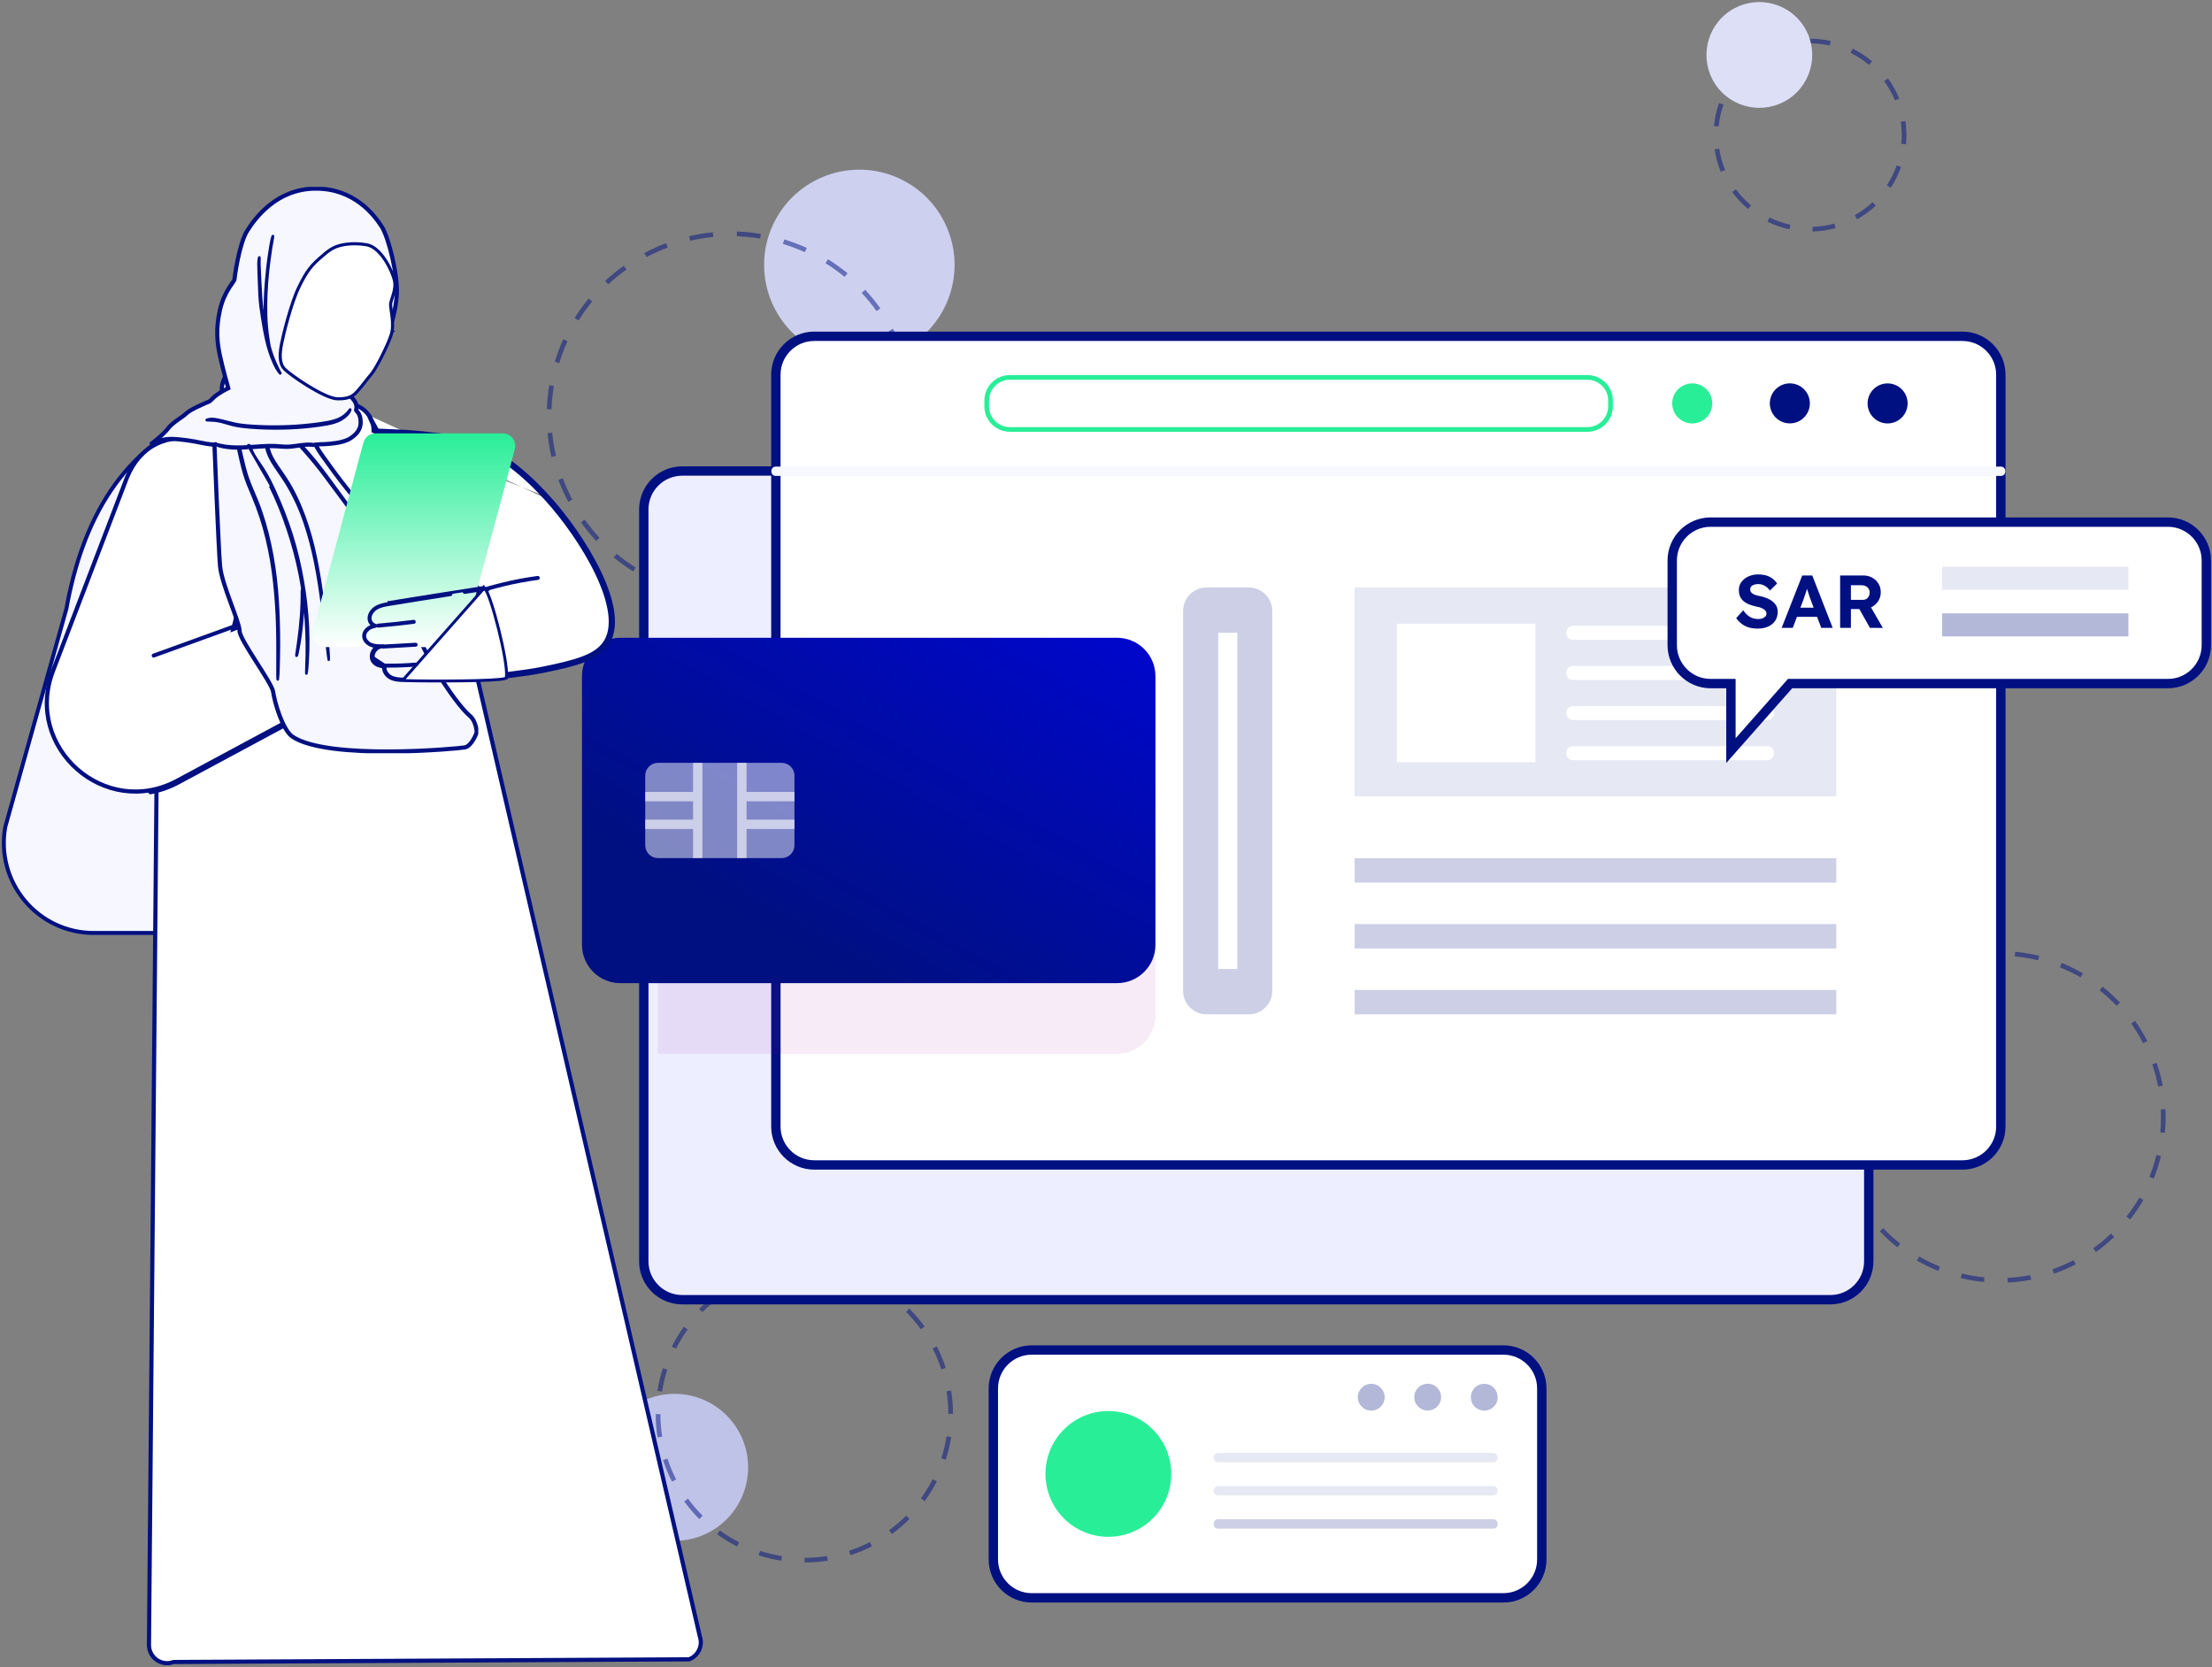
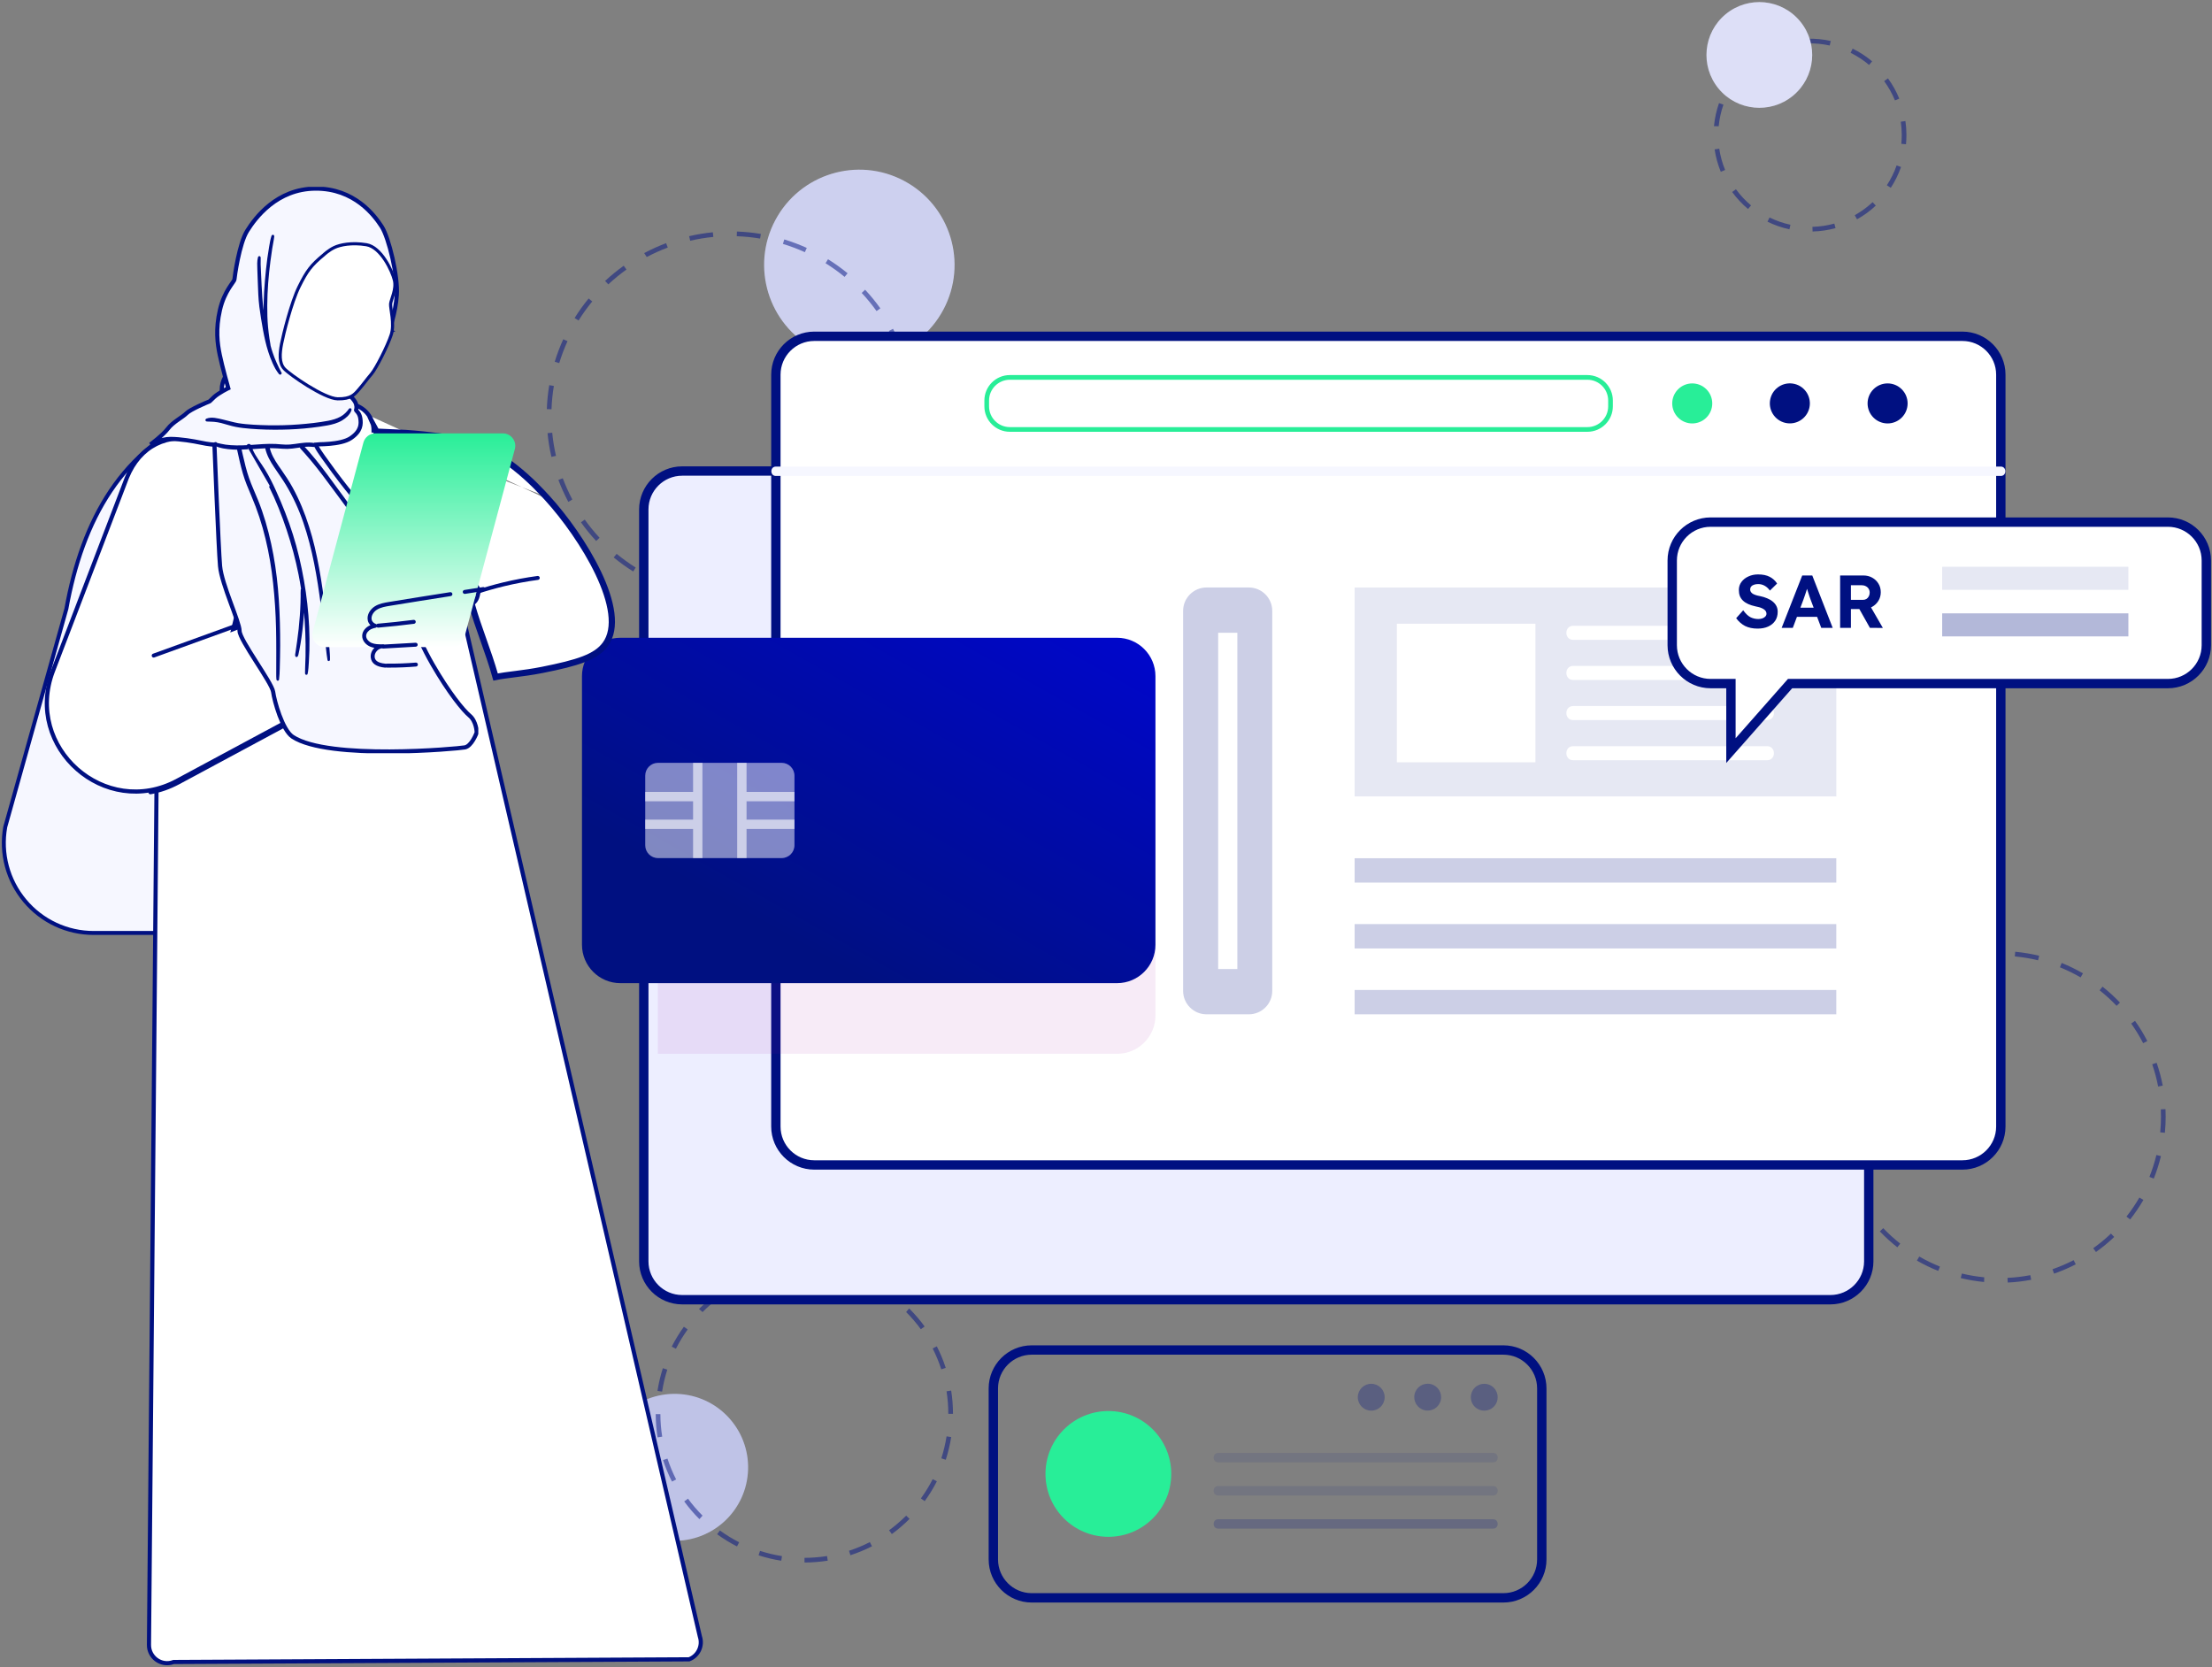
<svg xmlns="http://www.w3.org/2000/svg" width="532" height="401" viewBox="0 0 532 401" fill="none">
  <rect x="0" y="0" width="532" height="401" fill="#808080" stroke="none" />
  <g clip-path="url(#clip0_2817_6304)">
    <g clip-path="url(#clip1_2817_6304)">
      <g opacity="0.5">
        <path d="M482.869 308.454L482.815 307.331C484.652 307.245 486.501 307.025 488.303 306.679L488.515 307.785C486.659 308.143 484.757 308.366 482.866 308.454H482.869ZM477.185 308.317L477.113 308.312C475.246 308.132 473.384 307.818 471.574 307.382L471.837 306.289C473.594 306.711 475.407 307.017 477.217 307.192L477.185 308.32V308.317ZM494.011 306.313L493.643 305.25C495.378 304.648 497.087 303.915 498.72 303.071L499.235 304.07C497.557 304.938 495.797 305.693 494.011 306.311V306.313ZM466.153 305.655C464.399 304.954 462.675 304.119 461.033 303.171L461.595 302.198C463.19 303.12 464.864 303.931 466.569 304.613L466.153 305.658V305.655ZM504.089 301.11L503.437 300.194C504.933 299.128 506.367 297.946 507.702 296.676L508.478 297.492C507.106 298.798 505.631 300.014 504.092 301.11H504.089ZM456.322 299.977C454.836 298.808 453.421 297.519 452.113 296.149L452.929 295.373C454.2 296.705 455.575 297.957 457.018 299.093L456.322 299.977ZM512.312 293.286L511.428 292.59C512.567 291.147 513.612 289.606 514.533 288.015L515.505 288.577C514.557 290.215 513.483 291.8 512.309 293.286H512.312ZM448.489 291.765C447.391 290.226 446.394 288.593 445.524 286.914L446.523 286.396C447.369 288.029 448.339 289.616 449.405 291.113L448.489 291.765ZM517.995 283.46L516.95 283.043C517.633 281.335 518.199 279.562 518.629 277.779L519.723 278.042C519.277 279.879 518.696 281.703 517.993 283.46H517.995ZM443.275 281.69C442.652 279.901 442.155 278.053 441.798 276.197L442.905 275.984C443.251 277.787 443.735 279.584 444.342 281.322L443.278 281.69H443.275ZM520.668 272.433L519.548 272.326C519.669 271.082 519.731 269.814 519.731 268.565C519.731 267.974 519.717 267.386 519.69 266.8L520.813 266.747C520.843 267.351 520.856 267.955 520.856 268.565C520.856 269.852 520.794 271.155 520.668 272.433ZM441.124 270.55C441.094 269.922 441.078 269.293 441.078 268.659C441.078 267.399 441.137 266.124 441.258 264.864L442.378 264.968C442.263 266.193 442.204 267.434 442.204 268.657C442.204 269.272 442.22 269.884 442.247 270.494L441.124 270.548V270.55ZM519.046 261.307C518.702 259.505 518.221 257.708 517.619 255.967L518.683 255.599C519.303 257.391 519.795 259.239 520.152 261.095L519.046 261.307ZM443.283 259.516L442.19 259.252C442.631 257.415 443.211 255.591 443.909 253.832L444.954 254.248C444.275 255.957 443.711 257.729 443.283 259.516ZM515.444 250.888C514.603 249.255 513.636 247.667 512.569 246.168L513.485 245.516C514.581 247.057 515.578 248.693 516.443 250.372L515.444 250.885V250.888ZM447.366 249.271L446.391 248.709C447.337 247.074 448.409 245.486 449.577 243.998L450.463 244.694C449.327 246.141 448.285 247.683 447.366 249.273V249.271ZM509.056 241.903C507.788 240.568 506.415 239.313 504.973 238.174L505.669 237.291C507.154 238.465 508.567 239.754 509.87 241.126L509.053 241.903H509.056ZM454.178 240.595L453.399 239.781C454.769 238.473 456.241 237.253 457.78 236.152L458.436 237.068C456.94 238.137 455.508 239.321 454.178 240.592V240.595ZM500.401 235.064C498.808 234.14 497.135 233.323 495.429 232.638L495.848 231.593C497.602 232.3 499.324 233.138 500.965 234.089L500.401 235.061V235.064ZM463.15 234.183L462.632 233.186C464.31 232.313 466.067 231.556 467.851 230.935L468.219 231.996C466.486 232.601 464.781 233.337 463.147 234.183H463.15ZM490.167 230.951C488.392 230.519 486.557 230.21 484.717 230.033L484.575 230.019L484.677 228.899L484.822 228.913C486.718 229.098 488.604 229.415 490.433 229.861L490.167 230.954V230.951ZM473.559 230.554L473.347 229.447C475.2 229.087 477.102 228.859 478.993 228.768L479.047 229.89C477.207 229.979 475.361 230.202 473.559 230.551V230.554Z" fill="#001081" />
      </g>
      <path d="M226.9 74.453C232.833 63.284 228.589 49.42 217.42 43.487C206.252 37.553 192.388 41.797 186.454 52.966C180.521 64.135 184.765 77.999 195.934 83.932C207.102 89.865 220.966 85.621 226.9 74.453Z" fill="#DCDEF6" />
      <g opacity="0.07">
        <path d="M226.9 74.453C232.833 63.284 228.589 49.42 217.42 43.487C206.252 37.553 192.388 41.797 186.454 52.966C180.521 64.135 184.765 77.999 195.934 83.932C207.102 89.865 220.966 85.621 226.9 74.453Z" fill="#001081" />
      </g>
      <g opacity="0.5">
        <path d="M174.185 144.141C172.264 144.072 170.325 143.873 168.428 143.553L168.616 142.444C170.467 142.755 172.355 142.949 174.228 143.016L174.185 144.141ZM179.973 143.972L179.866 142.852C181.733 142.675 183.605 142.369 185.432 141.947L185.684 143.043C183.809 143.475 181.889 143.787 179.973 143.972ZM162.798 142.226C160.961 141.665 159.142 140.974 157.388 140.177L157.853 139.153C159.561 139.93 161.337 140.604 163.126 141.149L162.796 142.226H162.798ZM191.223 141.372L190.828 140.319C192.569 139.666 194.288 138.893 195.942 138.014L196.506 138.989L196.429 139.03C194.774 139.908 193.009 140.703 191.226 141.372H191.223ZM152.29 137.442C150.657 136.424 149.078 135.285 147.592 134.066L148.309 133.198C149.754 134.388 151.294 135.497 152.886 136.491L152.29 137.445V137.442ZM201.422 135.954L200.769 135.038C202.298 133.95 203.77 132.752 205.142 131.476L205.908 132.301C204.5 133.609 202.991 134.839 201.422 135.954ZM143.378 130.101C142.067 128.693 140.836 127.184 139.722 125.618L140.638 124.965C141.726 126.494 142.924 127.963 144.202 129.335L143.378 130.104V130.101ZM209.875 128.092L209.008 127.375C210.2 125.929 211.31 124.39 212.304 122.8L213.257 123.396C212.236 125.03 211.1 126.609 209.875 128.092ZM136.678 120.697L136.643 120.627C135.754 118.948 134.965 117.194 134.298 115.424L135.351 115.029C136.001 116.756 136.772 118.467 137.645 120.114L137.178 120.434L136.681 120.697H136.678ZM215.994 118.304L214.971 117.836C215.75 116.133 216.421 114.358 216.972 112.563L218.049 112.894C217.485 114.734 216.792 116.555 215.994 118.304ZM132.622 109.885C132.187 108.013 131.873 106.092 131.69 104.175L132.81 104.067C132.99 105.937 133.297 107.806 133.718 109.63L132.622 109.885ZM219.379 107.261L218.269 107.073C218.584 105.225 218.777 103.336 218.844 101.464L219.97 101.507C219.897 103.43 219.698 105.367 219.379 107.264V107.261ZM132.641 98.429L131.516 98.389C131.585 96.46 131.782 94.523 132.099 92.632L133.208 92.82C132.899 94.663 132.706 96.554 132.641 98.432V98.429ZM218.683 95.826C218.506 93.962 218.202 92.087 217.783 90.26L218.879 90.008C219.312 91.883 219.623 93.806 219.803 95.721L218.683 95.826ZM134.497 87.327L133.42 86.999C133.981 85.159 134.669 83.338 135.467 81.587L136.49 82.052C135.714 83.76 135.045 85.535 134.497 87.327ZM216.161 84.861C215.503 83.105 214.724 81.375 213.845 79.717L213.781 79.597L214.78 79.083L214.831 79.18C215.739 80.891 216.537 82.667 217.211 84.466L216.158 84.861H216.161ZM139.152 77.082L138.196 76.486C139.214 74.85 140.35 73.271 141.57 71.785L142.437 72.5C141.25 73.945 140.143 75.487 139.15 77.08L139.152 77.082ZM210.813 74.81C209.728 73.287 208.527 71.817 207.243 70.448L208.065 69.679C209.381 71.087 210.614 72.594 211.729 74.16L210.813 74.812V74.81ZM146.3 68.393L145.532 67.571C146.939 66.257 148.446 65.027 150.012 63.91L150.665 64.826C149.137 65.913 147.67 67.114 146.297 68.393H146.3ZM203.133 66.59C201.688 65.403 200.143 64.296 198.551 63.305L199.144 62.349C200.78 63.367 202.365 64.5 203.848 65.72L203.133 66.59ZM155.546 61.814L154.931 60.869L155.017 60.823C156.695 59.934 158.441 59.147 160.203 58.481L160.601 59.534C158.879 60.181 157.182 60.949 155.546 61.814ZM193.576 60.648C191.87 59.875 190.095 59.206 188.298 58.661L188.625 57.584C190.468 58.145 192.289 58.833 194.038 59.625L193.573 60.648H193.576ZM165.995 57.898L165.74 56.802C167.617 56.367 169.538 56.05 171.45 55.864L171.558 56.985C169.696 57.165 167.824 57.471 165.995 57.898ZM182.807 57.374C180.959 57.065 179.073 56.874 177.196 56.81L177.236 55.685C179.162 55.752 181.096 55.945 182.993 56.265L182.805 57.374H182.807Z" fill="#001081" />
      </g>
      <g opacity="0.5">
        <path d="M435.937 55.68L435.907 54.554C437.688 54.509 439.456 54.245 441.164 53.775L441.462 54.861C439.665 55.355 437.807 55.629 435.934 55.677L435.937 55.68ZM430.371 55.153C428.545 54.758 426.769 54.138 425.09 53.316L425.587 52.306C427.183 53.09 428.873 53.679 430.61 54.055L430.371 55.153ZM446.63 52.741L446.08 51.758C447.627 50.893 449.072 49.837 450.375 48.623L451.143 49.445C449.776 50.721 448.258 51.831 446.63 52.741ZM420.411 50.264C418.98 49.061 417.698 47.688 416.597 46.182L417.505 45.518C418.552 46.953 419.775 48.258 421.136 49.402L420.414 50.264H420.411ZM454.743 45.169L453.8 44.554C454.772 43.066 455.565 41.459 456.15 39.783L457.211 40.154C456.596 41.916 455.766 43.603 454.743 45.169ZM413.862 41.312C413.151 39.582 412.648 37.769 412.377 35.923L413.489 35.76C413.75 37.514 414.225 39.238 414.902 40.882L413.862 41.312ZM458.401 34.696L457.281 34.591C457.348 33.885 457.383 33.17 457.383 32.469C457.383 31.403 457.305 30.328 457.149 29.275L458.264 29.111C458.425 30.218 458.509 31.346 458.509 32.466C458.509 33.202 458.474 33.954 458.404 34.696H458.401ZM413.355 30.36L412.227 30.344L412.235 30.242C412.415 28.386 412.82 26.551 413.435 24.797L414.496 25.168C413.911 26.839 413.527 28.585 413.355 30.36ZM455.747 24.147C455.076 22.506 454.203 20.945 453.155 19.508L454.066 18.845C455.167 20.355 456.083 21.996 456.789 23.723L455.747 24.15V24.147ZM416.855 20.403L415.915 19.785C416.938 18.227 418.149 16.79 419.519 15.517L420.288 16.341C418.982 17.556 417.83 18.92 416.857 20.403H416.855ZM449.529 15.616C448.17 14.469 446.671 13.489 445.081 12.702L445.58 11.692C447.254 12.519 448.825 13.548 450.257 14.754L449.531 15.614L449.529 15.616ZM424.588 13.215L424.04 12.232C425.671 11.321 427.411 10.612 429.211 10.118L429.506 11.203C427.795 11.67 426.138 12.347 424.585 13.212L424.588 13.215ZM440.063 10.945C439.206 10.757 438.328 10.62 437.452 10.534C436.56 10.448 435.655 10.413 434.769 10.437L434.739 9.312C435.679 9.288 436.619 9.325 437.559 9.414C438.478 9.505 439.402 9.65 440.302 9.846L440.063 10.945Z" fill="#001081" />
      </g>
      <path d="M413.311 21.297C408.849 15.874 409.628 7.861 415.051 3.397C420.475 -1.065 428.487 -0.286 432.952 5.137C437.413 10.56 436.634 18.573 431.211 23.038C425.788 27.499 417.775 26.72 413.311 21.297Z" fill="#EDEEFF" />
      <g opacity="0.07">
        <path d="M413.311 21.297C408.849 15.874 409.628 7.861 415.051 3.397C420.475 -1.065 428.487 -0.286 432.952 5.137C437.413 10.56 436.634 18.573 431.211 23.038C425.788 27.499 417.775 26.72 413.311 21.297Z" fill="#001081" />
      </g>
      <path d="M179.916 353.454C180.224 343.699 172.566 335.541 162.811 335.233C153.056 334.924 144.898 342.583 144.589 352.338C144.281 362.093 151.939 370.251 161.694 370.559C171.45 370.867 179.608 363.209 179.916 353.454Z" fill="#CDD0EE" />
      <g opacity="0.07">
        <path d="M179.916 353.453C180.224 343.698 172.566 335.54 162.811 335.232C153.056 334.924 144.898 342.582 144.589 352.337C144.281 362.092 151.939 370.25 161.694 370.558C171.45 370.866 179.608 363.208 179.916 353.453Z" fill="#001081" />
      </g>
      <g opacity="0.5">
        <path d="M193.49 375.784V374.659C195.301 374.659 197.122 374.514 198.903 374.229L199.078 375.341C197.238 375.631 195.357 375.782 193.488 375.784H193.49ZM187.901 375.355C186.053 375.065 184.218 374.629 182.445 374.057L182.789 372.988C184.505 373.542 186.284 373.966 188.072 374.245L187.898 375.357L187.901 375.355ZM204.536 374.03L204.189 372.961C205.908 372.403 207.595 371.702 209.204 370.88L209.717 371.882C208.055 372.73 206.311 373.453 204.536 374.03ZM177.261 371.919C175.601 371.076 173.992 370.09 172.477 368.991L173.138 368.081C174.604 369.144 176.162 370.098 177.768 370.915L177.258 371.919H177.261ZM214.493 368.943L213.83 368.032C215.275 366.979 216.658 365.795 217.934 364.516L218.751 365.292L218.694 365.346C217.413 366.633 215.987 367.852 214.496 368.94L214.493 368.943ZM168.211 365.352L168.171 365.311C166.857 363.998 165.641 362.579 164.558 361.094L165.466 360.431C166.516 361.868 167.696 363.243 168.966 364.513L168.211 365.349V365.352ZM222.393 361.03L221.482 360.369C222.546 358.905 223.502 357.347 224.322 355.741L225.324 356.251C224.478 357.914 223.492 359.52 222.393 361.032V361.03ZM161.617 356.321C160.768 354.663 160.043 352.92 159.463 351.145L160.532 350.795C161.093 352.517 161.794 354.204 162.616 355.81L161.614 356.323L161.617 356.321ZM227.465 351.069L226.395 350.723C226.951 349.001 227.376 347.226 227.655 345.442L228.767 345.617C228.477 347.459 228.039 349.297 227.465 351.072V351.069ZM158.149 345.692C157.856 343.846 157.706 341.966 157.703 340.102H158.829C158.831 341.907 158.979 343.726 159.264 345.515L158.152 345.692H158.149ZM229.2 340.021H228.074C228.074 338.214 227.932 336.39 227.65 334.606L228.762 334.432C229.052 336.274 229.2 338.155 229.2 340.021ZM159.24 334.684L158.128 334.509C158.415 332.664 158.85 330.827 159.42 329.054L160.489 329.398C159.938 331.117 159.516 332.895 159.237 334.684H159.24ZM226.387 329.325C225.829 327.606 225.13 325.917 224.308 324.305L225.31 323.794C226.159 325.457 226.882 327.201 227.456 328.976L226.387 329.323V329.325ZM162.56 324.375L161.555 323.867C162.398 322.204 163.382 320.595 164.478 319.08L165.391 319.738C164.327 321.205 163.376 322.766 162.56 324.372V324.375ZM221.466 319.679C220.405 318.223 219.218 316.835 217.934 315.551L218.654 314.678L218.732 314.756C220.056 316.08 221.284 317.514 222.38 319.016L221.469 319.679H221.466ZM168.969 315.551L168.115 314.815L168.174 314.756C169.479 313.45 170.889 312.241 172.367 311.159L173.03 312.067C171.598 313.114 170.231 314.288 168.969 315.551ZM213.722 311.957C212.253 310.893 210.695 309.942 209.086 309.131L209.594 308.126C211.254 308.967 212.865 309.95 214.38 311.046L213.722 311.959V311.957ZM177.653 309.214L177.14 308.212C178.803 307.361 180.543 306.636 182.319 306.055L182.668 307.124C180.949 307.686 179.262 308.387 177.653 309.214ZM204.063 307.068C202.341 306.517 200.566 306.096 198.777 305.819L198.949 304.707C200.794 304.994 202.631 305.427 204.407 305.996L204.063 307.068ZM187.946 305.848L187.769 304.736C189.612 304.441 191.492 304.291 193.356 304.285V305.411C191.551 305.416 189.73 305.561 187.946 305.848Z" fill="#001081" />
      </g>
      <path d="M449.448 122.523V303.358C449.448 308.456 445.319 312.585 440.221 312.585H164.063C158.967 312.585 154.836 308.456 154.836 303.358V122.523C154.836 117.427 158.965 113.285 164.063 113.285H440.221C440.57 113.285 440.919 113.307 441.255 113.342C445.867 113.86 449.445 117.774 449.445 122.523H449.448Z" fill="#EDEEFF" />
      <path d="M440.221 313.708H164.063C158.355 313.708 153.711 309.064 153.711 303.356V122.523C153.711 116.81 158.355 112.16 164.063 112.16H440.221C440.608 112.16 440.995 112.184 441.368 112.222C446.62 112.81 450.571 117.24 450.571 122.523V303.356C450.571 309.064 445.926 313.708 440.221 313.708ZM164.063 114.408C159.596 114.408 155.962 118.048 155.962 122.521V303.353C155.962 307.82 159.596 311.455 164.063 311.455H440.221C444.688 311.455 448.323 307.82 448.323 303.353V122.523C448.323 118.387 445.231 114.919 441.132 114.459C440.842 114.43 440.533 114.408 440.221 114.408H164.063Z" fill="#001081" />
      <path d="M195.831 80.877H471.981C477.074 80.877 481.21 85.014 481.21 90.106V270.942C481.21 276.035 477.074 280.171 471.981 280.171H195.831C190.738 280.171 186.602 276.035 186.602 270.942V90.106C186.602 85.014 190.738 80.877 195.831 80.877Z" fill="white" />
      <path d="M471.981 281.297H195.832C190.124 281.297 185.477 276.653 185.477 270.942V90.107C185.477 84.399 190.121 79.752 195.832 79.752H471.981C477.689 79.752 482.336 84.396 482.336 90.107V270.942C482.336 276.65 477.689 281.297 471.981 281.297ZM195.832 82.003C191.362 82.003 187.728 85.637 187.728 90.107V270.942C187.728 275.412 191.362 279.046 195.832 279.046H471.981C476.451 279.046 480.085 275.412 480.085 270.942V90.107C480.085 85.637 476.448 82.003 471.981 82.003H195.832Z" fill="#001081" />
      <path d="M186.602 114.465H481.211C482.659 114.465 482.662 112.214 481.211 112.214H186.602C185.155 112.214 185.152 114.465 186.602 114.465Z" fill="#F6F7FF" />
      <path d="M410.399 100.429C412.278 98.549 412.278 95.501 410.399 93.622C408.519 91.742 405.471 91.742 403.591 93.622C401.711 95.501 401.711 98.549 403.591 100.429C405.471 102.309 408.519 102.309 410.399 100.429Z" fill="#28EE98" />
      <path d="M435.155 98.119C435.766 95.532 434.163 92.939 431.576 92.329C428.989 91.718 426.396 93.321 425.785 95.908C425.175 98.495 426.777 101.088 429.365 101.698C431.952 102.309 434.544 100.707 435.155 98.119Z" fill="#001081" />
      <path d="M457.383 100.427C459.263 98.547 459.263 95.5 457.383 93.62C455.503 91.74 452.455 91.74 450.576 93.62C448.696 95.499 448.696 98.547 450.576 100.427C452.455 102.307 455.503 102.307 457.383 100.427Z" fill="#001081" />
      <path d="M381.785 103.844H242.869C239.495 103.844 236.75 101.102 236.75 97.728V96.32C236.75 92.947 239.495 90.204 242.869 90.204H381.785C385.158 90.204 387.901 92.947 387.901 96.32V97.728C387.901 101.102 385.158 103.844 381.785 103.844ZM242.869 91.33C240.116 91.33 237.875 93.57 237.875 96.32V97.728C237.875 100.481 240.116 102.719 242.869 102.719H381.785C384.538 102.719 386.775 100.479 386.775 97.728V96.32C386.775 93.567 384.535 91.33 381.785 91.33H242.869Z" fill="#28EE98" />
      <g opacity="0.1">
        <path d="M441.641 141.291H325.797V191.538H441.641V141.291Z" fill="#001081" />
      </g>
      <path d="M369.28 150.008H335.953V183.335H369.28V150.008Z" fill="white" />
      <path d="M378.35 153.883H425.008C427.181 153.883 427.183 150.507 425.008 150.507H378.35C376.176 150.507 376.174 153.883 378.35 153.883Z" fill="white" />
      <path d="M378.35 163.532H425.008C427.181 163.532 427.183 160.155 425.008 160.155H378.35C376.176 160.155 376.174 163.532 378.35 163.532Z" fill="white" />
      <path d="M378.35 173.183H425.008C427.181 173.183 427.183 169.807 425.008 169.807H378.35C376.176 169.807 376.174 173.183 378.35 173.183Z" fill="white" />
      <path d="M378.35 182.834H425.008C427.181 182.834 427.183 179.458 425.008 179.458H378.35C376.176 179.458 376.174 182.834 378.35 182.834Z" fill="white" />
      <g opacity="0.2">
        <path d="M441.641 206.408H325.797V212.267H441.641V206.408Z" fill="#001081" />
      </g>
      <g opacity="0.2">
        <path d="M441.641 222.245H325.797V228.104H441.641V222.245Z" fill="#001081" />
      </g>
      <g opacity="0.2">
        <path d="M441.641 238.086H325.797V243.944H441.641V238.086Z" fill="#001081" />
      </g>
      <g opacity="0.2">
-         <path d="M290.18 141.291H300.352C303.46 141.291 305.985 143.816 305.985 146.924V238.311C305.985 241.419 303.46 243.944 300.352 243.944H290.18C287.072 243.944 284.547 241.419 284.547 238.311V146.924C284.547 143.816 287.072 141.291 290.18 141.291Z" fill="#001081" />
+         <path d="M290.18 141.291H300.352C303.46 141.291 305.985 143.816 305.985 146.924V238.311C305.985 241.419 303.46 243.944 300.352 243.944H290.18C287.072 243.944 284.547 241.419 284.547 238.311V146.924C284.547 143.816 287.072 141.291 290.18 141.291" fill="#001081" />
      </g>
      <path d="M297.591 152.181H292.977V233.055H297.591V152.181Z" fill="white" />
      <path d="M521.409 125.569H411.409C406.311 125.569 402.18 129.701 402.18 134.799V155.176C402.18 160.274 406.311 164.405 411.409 164.405H416.301V180.525L430.524 164.405H521.409C526.507 164.405 530.638 160.274 530.638 155.176V134.799C530.638 129.701 526.507 125.569 521.409 125.569Z" fill="white" />
      <path d="M415.176 183.501V165.528H411.41C405.702 165.528 401.055 160.884 401.055 155.173V134.796C401.055 129.088 405.699 124.441 411.41 124.441H521.409C527.117 124.441 531.764 129.088 531.764 134.796V155.173C531.764 160.881 527.12 165.528 521.409 165.528H431.032L415.176 183.501ZM411.41 126.695C406.94 126.695 403.306 130.332 403.306 134.799V155.176C403.306 159.646 406.94 163.28 411.41 163.28H417.427V177.551L430.016 163.28H521.409C525.879 163.28 529.513 159.646 529.513 155.176V134.799C529.513 130.329 525.876 126.695 521.409 126.695H411.41Z" fill="#001081" />
      <path d="M422.724 151.18C421.548 151.18 420.54 150.97 419.7 150.55C418.872 150.118 418.158 149.494 417.558 148.678L419.25 146.77C419.838 147.586 420.42 148.144 420.996 148.444C421.584 148.732 422.214 148.876 422.886 148.876C423.258 148.876 423.588 148.822 423.876 148.714C424.176 148.606 424.41 148.456 424.578 148.264C424.758 148.072 424.848 147.85 424.848 147.598C424.848 147.406 424.806 147.232 424.722 147.076C424.638 146.908 424.518 146.764 424.362 146.644C424.206 146.512 424.02 146.398 423.804 146.302C423.588 146.194 423.348 146.104 423.084 146.032C422.82 145.96 422.532 145.894 422.22 145.834C421.548 145.69 420.96 145.504 420.456 145.276C419.952 145.048 419.532 144.772 419.196 144.448C418.86 144.124 418.608 143.752 418.44 143.332C418.284 142.9 418.206 142.42 418.206 141.892C418.206 141.148 418.416 140.5 418.836 139.948C419.256 139.384 419.814 138.946 420.51 138.634C421.206 138.31 421.974 138.148 422.814 138.148C423.954 138.148 424.89 138.34 425.622 138.724C426.366 139.108 426.96 139.648 427.404 140.344L425.676 142.036C425.304 141.52 424.878 141.13 424.398 140.866C423.918 140.602 423.402 140.47 422.85 140.47C422.466 140.47 422.124 140.524 421.824 140.632C421.536 140.728 421.314 140.878 421.158 141.082C421.002 141.274 420.924 141.502 420.924 141.766C420.924 141.982 420.978 142.174 421.086 142.342C421.194 142.51 421.344 142.66 421.536 142.792C421.74 142.912 421.986 143.02 422.274 143.116C422.562 143.212 422.88 143.29 423.228 143.35C423.888 143.482 424.482 143.662 425.01 143.89C425.538 144.106 425.988 144.37 426.36 144.682C426.744 144.994 427.038 145.354 427.242 145.762C427.446 146.17 427.548 146.626 427.548 147.13C427.548 147.982 427.344 148.708 426.936 149.308C426.528 149.908 425.964 150.37 425.244 150.694C424.524 151.018 423.684 151.18 422.724 151.18ZM428.499 151L433.449 138.4H435.861L440.775 151H438.021L435.465 144.214C435.393 144.01 435.303 143.758 435.195 143.458C435.099 143.158 434.997 142.84 434.889 142.504C434.781 142.168 434.679 141.85 434.583 141.55C434.499 141.238 434.427 140.986 434.367 140.794L434.853 140.776C434.781 141.04 434.697 141.322 434.601 141.622C434.517 141.91 434.421 142.21 434.313 142.522C434.217 142.834 434.115 143.134 434.007 143.422C433.911 143.71 433.815 143.986 433.719 144.25L431.181 151H428.499ZM430.803 148.354L431.703 146.158H437.445L438.363 148.354H430.803ZM442.562 151V138.4H448.142C448.934 138.4 449.642 138.574 450.266 138.922C450.902 139.27 451.406 139.75 451.778 140.362C452.15 140.962 452.336 141.652 452.336 142.432C452.336 143.188 452.15 143.872 451.778 144.484C451.406 145.096 450.902 145.582 450.266 145.942C449.642 146.302 448.934 146.482 448.142 146.482H445.154V151H442.562ZM449.726 151L446.522 145.294L449.276 144.844L452.84 151.018L449.726 151ZM445.154 144.268H448.034C448.358 144.268 448.64 144.196 448.88 144.052C449.132 143.896 449.324 143.686 449.456 143.422C449.6 143.158 449.672 142.858 449.672 142.522C449.672 142.174 449.588 141.868 449.42 141.604C449.252 141.328 449.018 141.118 448.718 140.974C448.418 140.818 448.07 140.74 447.674 140.74H445.154V144.268Z" fill="#001081" />
      <g opacity="0.1">
        <path d="M511.887 136.306H467.109V141.85H511.887V136.306Z" fill="#001081" />
      </g>
      <g opacity="0.3">
        <path d="M511.887 147.51H467.109V153.054H511.887V147.51Z" fill="#001081" />
      </g>
-       <path d="M361.582 324.677H248.136C243.038 324.677 238.906 328.809 238.906 333.906V375.052C238.906 380.15 243.038 384.282 248.136 384.282H361.582C366.679 384.282 370.811 380.15 370.811 375.052V333.906C370.811 328.809 366.679 324.677 361.582 324.677Z" fill="white" />
      <path d="M361.582 385.41H248.136C242.428 385.41 237.781 380.766 237.781 375.055V333.909C237.781 328.201 242.426 323.554 248.136 323.554H361.582C367.29 323.554 371.937 328.201 371.937 333.909V375.055C371.937 380.763 367.293 385.41 361.582 385.41ZM248.136 325.802C243.667 325.802 240.032 329.439 240.032 333.906V375.052C240.032 379.522 243.667 383.156 248.136 383.156H361.582C366.052 383.156 369.686 379.519 369.686 375.052V333.906C369.686 329.436 366.052 325.802 361.582 325.802H248.136Z" fill="#001081" />
      <path d="M266.571 369.605C274.925 369.605 281.696 362.833 281.696 354.479C281.696 346.125 274.925 339.354 266.571 339.354C258.217 339.354 251.445 346.125 251.445 354.479C251.445 362.833 258.217 369.605 266.571 369.605Z" fill="#28EE98" />
      <g opacity="0.3">
        <path d="M359.255 338.316C360.516 337.055 360.516 335.011 359.255 333.75C357.995 332.489 355.95 332.489 354.689 333.75C353.428 335.011 353.428 337.055 354.689 338.316C355.95 339.577 357.995 339.577 359.255 338.316Z" fill="#001081" />
      </g>
      <g opacity="0.3">
        <path d="M346.511 336.758C346.92 335.022 345.846 333.284 344.11 332.874C342.375 332.464 340.636 333.539 340.226 335.275C339.816 337.01 340.891 338.749 342.627 339.159C344.362 339.568 346.101 338.493 346.511 336.758Z" fill="#001081" />
      </g>
      <g opacity="0.3">
        <path d="M333.02 336.033C333.02 337.817 331.575 339.262 329.791 339.262C328.008 339.262 326.562 337.817 326.562 336.033C326.562 334.25 328.008 332.805 329.791 332.805C331.575 332.805 333.02 334.25 333.02 336.033Z" fill="#001081" />
      </g>
      <g opacity="0.1">
        <path d="M292.977 351.686H359.118C360.566 351.686 360.568 349.435 359.118 349.435H292.977C291.53 349.435 291.527 351.686 292.977 351.686Z" fill="#001081" />
      </g>
      <g opacity="0.1">
        <path d="M292.977 359.658H359.118C360.566 359.658 360.568 357.407 359.118 357.407H292.977C291.53 357.407 291.527 359.658 292.977 359.658Z" fill="#001081" />
      </g>
      <g opacity="0.2">
        <path d="M292.977 367.633H359.118C360.566 367.633 360.568 365.382 359.118 365.382H292.977C291.53 365.382 291.527 367.633 292.977 367.633Z" fill="#001081" />
      </g>
      <g opacity="0.2">
        <path d="M277.894 179.601V244.208C277.894 249.303 273.765 253.435 268.667 253.435H158.211V170.377H268.667C273.763 170.377 277.894 174.506 277.894 179.604V179.601Z" fill="#92039C" fill-opacity="0.4" />
      </g>
      <path d="M149.198 153.385H268.664C273.757 153.385 277.893 157.521 277.893 162.614V227.218C277.893 232.311 273.757 236.448 268.664 236.448H149.198C144.105 236.448 139.969 232.311 139.969 227.218V162.614C139.969 157.521 144.105 153.385 149.198 153.385Z" fill="url(#paint0_linear_2817_6304)" />
      <g opacity="0.5">
        <path d="M191.074 186.545V203.287C191.074 204.985 189.691 206.371 187.991 206.371H158.253C156.555 206.371 155.18 204.988 155.18 203.287V186.545C155.18 184.844 156.552 183.461 158.253 183.461H187.991C189.688 183.461 191.074 184.844 191.074 186.545Z" fill="white" />
      </g>
      <g opacity="0.6">
        <path d="M168.941 183.461V206.368H166.69V199.371H155.18V197.12H166.69V192.709H155.18V190.458H166.69V183.461H168.941Z" fill="white" />
        <path d="M179.548 192.709V197.12H191.069V199.371H179.548V206.368H177.297V183.461H179.548V190.458H191.069V192.709H179.548Z" fill="white" />
      </g>
      <path d="M73.75 224.376H22.517C9.057 224.376 -1.124 212.17 1.262 198.893L15.967 146.4C19.789 125.132 29.267 107.473 49.487 99.965L73.752 90.956V224.376H73.75Z" fill="#F6F7FF" />
      <path d="M73.754 224.851H22.521C15.976 224.851 9.811 221.967 5.604 216.94C1.385 211.895 -0.366 205.287 0.797 198.809L15.502 146.317C19.335 124.983 29.042 107.053 49.324 99.522L73.59 90.512C73.734 90.458 73.899 90.478 74.026 90.569C74.154 90.659 74.23 90.804 74.23 90.96V224.375C74.23 224.639 74.018 224.851 73.754 224.851ZM73.278 91.641L49.655 100.412C29.686 107.826 20.212 125.48 16.438 146.486L1.733 198.977C0.62 205.176 2.295 211.501 6.333 216.33C10.355 221.142 16.256 223.9 22.518 223.9H73.278V91.641Z" fill="#001081" />
      <path d="M131.789 119.594L131.785 119.589C129.2 116.759 120.638 107.386 110.355 105.392C108.488 105.029 103.395 104.296 97.572 103.879L90.35 103.551H90.345M131.789 119.594L131.42 119.931M131.789 119.594L131.42 119.931L131.42 119.931M131.789 119.594C140.131 128.728 151.721 147.058 145.77 155.141C143.477 158.257 139.022 159.656 130.449 161.361C127.934 161.862 125.714 162.144 123.715 162.398C121.999 162.616 120.447 162.814 119.012 163.11C118.076 159.748 117.056 156.874 116.036 153.999C115.016 151.125 113.995 148.251 113.059 144.888L88.743 99.93M131.42 119.931L131.418 119.928C130.13 118.518 127.368 115.495 123.655 112.576C119.934 109.651 115.294 106.859 110.26 105.883L110.26 105.883C108.416 105.525 103.344 104.794 97.536 104.378L97.536 104.378C94.564 104.165 92.083 104.085 90.34 104.051L90.345 103.551M131.42 119.931C135.564 124.469 140.516 131.295 143.688 137.976C145.274 141.318 146.402 144.599 146.773 147.524C147.144 150.452 146.751 152.965 145.368 154.844L145.368 154.844C144.297 156.299 142.706 157.381 140.285 158.314C137.857 159.249 134.637 160.019 130.352 160.871C128.033 161.332 125.965 161.607 124.08 161.848C123.935 161.866 123.791 161.884 123.648 161.903C122.115 162.097 120.694 162.278 119.369 162.53C118.463 159.341 117.483 156.582 116.509 153.838L116.507 153.832C115.527 151.07 114.552 148.322 113.651 145.146C114.254 144.77 114.573 144.217 114.75 143.726C114.856 143.434 114.915 143.156 114.955 142.945C114.964 142.899 114.972 142.859 114.978 142.823C114.988 142.771 114.996 142.726 115.005 142.683C115.017 142.625 115.024 142.604 115.024 142.604C115.024 142.604 115.023 142.604 115.023 142.604C115.22 142.15 115.047 141.67 114.804 141.275C114.548 140.858 114.13 140.392 113.579 139.881C112.472 138.854 110.733 137.559 108.379 135.998L107.088 135.142L107.635 136.592C108.083 137.779 108.531 138.966 108.979 140.154L108.993 140.19L109.001 140.214C109.447 141.395 109.892 142.577 110.338 143.758L168.317 393.563L168.322 393.585L168.329 393.606C169.061 395.837 167.908 398.24 165.728 399.068L41.827 399.711L41.742 399.712L41.661 399.741C38.775 400.774 35.75 398.58 35.83 395.504H35.83L35.83 395.495L38.271 118.173L53.207 101.633L53.336 101.491V101.298V93.718C53.336 89.417 57.656 86.471 61.645 88.044L85.792 97.568C86.314 97.774 87.705 98.404 88.743 99.93M90.345 103.551H89.857C89.857 102.987 89.784 101.46 88.743 99.93M90.345 103.551L88.743 99.93" fill="white" stroke="#001081" />
      <path d="M108.097 136.89C107.907 136.89 107.725 136.774 107.654 136.584L100.445 117.715C100.352 117.471 100.473 117.194 100.72 117.101C100.964 117.011 101.241 117.132 101.334 117.376L108.543 136.244C108.635 136.488 108.514 136.765 108.268 136.858C108.212 136.88 108.156 136.888 108.097 136.888V136.89Z" fill="#001081" />
      <path d="M114.562 142.883C114.363 142.883 114.177 142.757 114.11 142.556C114.028 142.308 114.162 142.038 114.411 141.956C116.561 141.24 118.773 140.609 120.98 140.075C123.701 139.418 126.494 138.895 129.278 138.521C129.537 138.486 129.777 138.668 129.812 138.929C129.846 139.189 129.665 139.429 129.403 139.463C126.651 139.833 123.891 140.35 121.202 141C119.021 141.528 116.836 142.152 114.711 142.859C114.661 142.876 114.612 142.883 114.562 142.883Z" fill="#001081" />
      <path d="M43.047 104.351C43.047 104.351 67.133 95.627 91.654 139.623L83.844 144.288C83.844 144.288 69.66 106.463 43.049 104.351H43.047Z" fill="#001081" />
      <path d="M103.773 139.382C103.481 136.563 98.918 136.116 98.918 136.116C95.827 130.182 87.632 136.567 87.632 136.567C81.156 135.495 74.239 145.875 73.805 146.541L84.935 165.584C95.124 160.74 99.413 157.364 102.467 154.826C110.471 148.175 107.46 143.27 107.46 143.27C107.25 138.969 103.775 139.384 103.775 139.384L103.773 139.382Z" fill="#001081" />
      <path d="M94.233 143.573C94.073 143.573 93.918 143.493 93.829 143.348C93.691 143.125 93.76 142.831 93.983 142.693C96.248 141.29 97.852 138.88 98.273 136.247C98.314 135.988 98.561 135.808 98.818 135.854C99.077 135.895 99.255 136.139 99.211 136.398C98.747 139.301 96.978 141.956 94.482 143.503C94.404 143.551 94.318 143.575 94.231 143.575L94.233 143.573Z" fill="#001081" />
      <path d="M98.094 147.814C97.916 147.814 97.746 147.714 97.663 147.544C97.551 147.306 97.65 147.023 97.888 146.91C100.811 145.518 102.912 142.535 103.24 139.312C103.266 139.051 103.497 138.865 103.761 138.886C104.023 138.912 104.213 139.146 104.185 139.407C103.824 142.952 101.511 146.234 98.297 147.766C98.23 147.799 98.161 147.812 98.091 147.812L98.094 147.814Z" fill="#001081" />
      <path d="M101.523 151.368C101.367 151.368 101.216 151.293 101.125 151.154C100.98 150.934 101.043 150.64 101.261 150.495C103.63 148.945 105.669 146.373 106.857 143.438C106.957 143.193 107.234 143.077 107.476 143.176C107.72 143.276 107.837 143.552 107.737 143.794C106.479 146.905 104.307 149.635 101.78 151.291C101.7 151.342 101.609 151.368 101.521 151.368H101.523Z" fill="#001081" />
      <path d="M82.775 141.717C82.729 141.717 82.684 141.71 82.641 141.697C82.507 141.658 82.399 141.563 82.34 141.436L81.05 138.572C80.942 138.332 81.05 138.051 81.288 137.943C81.528 137.837 81.808 137.943 81.917 138.18L82.98 140.541C85.213 139.112 87.534 137.785 89.895 136.585L89.251 135.485C89.119 135.258 89.195 134.966 89.421 134.834C89.646 134.702 89.94 134.778 90.072 135.005L90.974 136.542C91.04 136.656 91.056 136.793 91.019 136.918C90.982 137.043 90.894 137.149 90.775 137.208C88.125 138.533 85.52 140.022 83.034 141.639C82.956 141.689 82.865 141.715 82.775 141.715V141.717Z" fill="#001081" />
      <path d="M84.24 165.392L42.639 187.761L42.876 188.202L42.639 187.761C25.287 197.092 5.691 179.797 12.742 161.361L30.514 114.89C32.083 111.027 34.528 108.317 37.561 106.799C40.591 105.283 44.255 104.932 48.308 105.871L50.564 106.646L50.591 106.655L50.619 106.661C55.826 107.804 59.334 110.199 61.272 113.398C63.213 116.599 63.63 120.685 62.495 125.302L62.98 125.421L62.495 125.302L56.337 150.357L56.106 151.294L57.005 150.941L72.291 144.948L84.24 165.392Z" fill="white" stroke="#001081" />
      <path d="M56.827 150.949C56.715 150.949 56.602 150.908 56.514 150.83C56.38 150.713 56.324 150.532 56.365 150.359L62.523 125.304C62.99 123.402 63.154 121.534 63.009 119.76C62.988 119.498 63.182 119.269 63.444 119.247C63.71 119.228 63.934 119.42 63.956 119.682C64.11 121.56 63.939 123.527 63.446 125.531L57.508 149.695L72.339 143.881C72.557 143.794 72.806 143.881 72.922 144.084L74.217 146.299C74.349 146.526 74.273 146.818 74.046 146.95C73.819 147.084 73.53 147.006 73.396 146.779L72.306 144.914L57 150.914C56.944 150.936 56.886 150.947 56.827 150.947V150.949Z" fill="#001081" />
      <path d="M36.162 191.028C35.935 191.028 35.734 190.866 35.695 190.635C35.649 190.375 35.822 190.129 36.082 190.084C38.332 189.688 40.541 188.912 42.651 187.777L84.708 165.163C84.939 165.038 85.227 165.124 85.352 165.357C85.475 165.589 85.389 165.876 85.158 166.002L43.1 188.616C40.902 189.798 38.596 190.607 36.246 191.019C36.218 191.024 36.19 191.026 36.164 191.026L36.162 191.028Z" fill="#001081" />
      <path d="M36.96 158.143C36.765 158.143 36.584 158.022 36.513 157.829C36.424 157.583 36.551 157.311 36.798 157.22L56.66 150.026C56.907 149.938 57.179 150.065 57.27 150.312C57.359 150.558 57.231 150.83 56.985 150.921L37.122 158.115C37.068 158.134 37.014 158.143 36.96 158.143Z" fill="#001081" />
      <g clip-path="url(#clip2_2817_6304)">
        <path d="M93.592 79.665C93.592 79.426 95.139 75.362 95.433 70.906C95.727 66.451 93.548 57.212 91.805 54.5C90.062 51.787 85.225 45.305 75.889 45.36C66.552 45.403 61.378 52.419 59.439 55.524C57.499 58.629 56.443 66.56 56.388 67.181C56.345 67.812 53.97 69.893 52.902 74.534C51.834 79.175 52.27 82.563 52.859 85.374C53.436 88.184 54.896 93.359 54.896 93.359C54.896 93.359 52.619 94.47 51.508 95.484C50.397 96.497 50.538 96.497 50.255 96.595C49.961 96.693 45.799 98.436 44.84 99.405C43.882 100.375 41.594 101.486 40.385 103.088C39.176 104.689 36.18 106.911 36.18 106.911C36.18 106.911 38.653 105.561 41.017 105.561C43.381 105.561 46.529 106.094 48.327 106.476C50.113 106.868 51.573 106.955 51.573 106.955C51.573 106.955 52.543 131.685 52.924 136.129C53.316 140.585 57.619 149.562 57.619 151.741C57.619 153.919 65.398 164.171 65.692 166.393C65.986 168.616 67.914 175.566 70.365 177.189C79.026 182.92 110.194 180.065 111.807 179.749C113.419 179.433 114.563 176.416 114.628 176.22C114.694 176.024 114.519 173.431 112.972 172.134C111.425 170.849 107.939 166.589 104.006 159.748C100.074 152.906 95.171 141.108 94.202 136.391C93.232 131.685 89.561 124.331 86.271 120.845C82.981 117.359 76.913 108.84 76.466 107.979C76.019 107.108 75.791 106.944 75.889 106.879C75.987 106.813 81.859 107.075 84.375 105.364C86.892 103.654 86.859 101.976 86.663 100.626C86.467 99.275 85.628 98.784 85.628 98.621C85.628 98.458 85.889 98.142 85.628 97.172C85.367 96.203 83.918 94.95 84.016 94.95C84.114 94.95 87.338 82.051 87.338 82.051L93.624 79.676L93.592 79.665Z" fill="#F6F7FF" stroke="#001081" stroke-miterlimit="10" />
        <path d="M77.873 61.275C74.822 63.792 73.809 65.143 71.924 68.967C70.04 72.79 68.155 80.438 67.719 82.704C67.284 84.981 67.088 87.301 68.395 88.707C69.702 90.112 77.971 95.864 81.217 95.919C84.464 95.962 85.237 94.906 86.294 93.696C87.361 92.487 88.233 91.223 89.344 89.927C90.455 88.63 93.212 83.205 94.083 80.536C94.955 77.867 93.843 74.152 93.942 73.085C94.04 72.017 95.39 69.599 94.857 67.376C94.323 65.154 91.665 59.445 88.135 58.857C84.605 58.279 81.794 58.857 80.389 59.532C78.984 60.208 77.873 61.275 77.873 61.275Z" fill="white" stroke="#001081" stroke-width="0.75" stroke-miterlimit="10" />
        <path d="M67.469 89.731C66.652 88.184 65.911 86.593 65.356 84.927C65.16 84.349 64.985 83.772 64.833 83.183C64.811 83.02 64.8 82.868 64.767 82.704C64.691 82.268 64.615 81.844 64.55 81.408C64.419 80.514 64.31 79.621 64.223 78.717C64.059 76.963 64.016 75.209 64.027 73.455C64.049 69.904 64.332 66.352 64.789 62.822C64.92 61.798 65.073 60.774 65.225 59.75C65.378 58.77 65.606 57.789 65.715 56.798C65.726 56.689 65.574 56.678 65.541 56.776C65.258 57.637 65.116 58.552 64.964 59.445C64.811 60.328 64.669 61.221 64.55 62.114C64.31 63.89 64.125 65.688 63.972 67.474C63.667 71.015 63.515 74.566 63.776 78.118C63.787 78.281 63.798 78.445 63.82 78.619C63.558 77.213 63.319 75.808 63.123 74.403C62.861 72.453 62.774 70.492 62.665 68.531C62.6 67.42 62.567 66.319 62.512 65.208C62.447 64.108 62.404 63.019 62.447 61.918C62.447 61.831 62.316 61.809 62.295 61.896C62.044 62.844 62.109 63.836 62.142 64.805C62.175 65.807 62.218 66.81 62.251 67.812C62.327 69.795 62.371 71.766 62.621 73.738C62.861 75.612 63.166 77.475 63.504 79.338C63.831 81.092 64.212 82.835 64.757 84.534C65.051 85.46 65.388 86.365 65.792 87.247C65.999 87.705 66.216 88.151 66.456 88.587C66.707 89.034 67.001 89.426 67.306 89.829C67.371 89.916 67.513 89.84 67.458 89.742L67.469 89.731Z" fill="#001081" stroke="#001081" stroke-width="0.5" />
        <path d="M84.137 98.425C83.887 98.839 83.549 99.209 83.2 99.547C82.852 99.885 82.449 100.179 82.024 100.418C81.087 100.941 80.03 101.235 78.973 101.442C76.62 101.889 74.213 102.14 71.827 102.325C69.408 102.51 66.979 102.575 64.55 102.532C63.34 102.51 62.12 102.466 60.911 102.39C59.702 102.314 58.492 102.216 57.294 102.02C56.009 101.802 54.767 101.41 53.492 101.126C52.294 100.854 50.921 100.451 49.723 100.919C49.614 100.963 49.625 101.115 49.755 101.126C50.344 101.159 50.932 101.148 51.52 101.203C52.108 101.257 52.686 101.355 53.263 101.497C54.407 101.791 55.529 102.183 56.684 102.412C57.882 102.652 59.102 102.771 60.323 102.869C61.543 102.967 62.774 103.033 64.005 103.066C68.875 103.207 73.81 102.924 78.614 102.085C79.834 101.867 81.087 101.54 82.154 100.898C82.612 100.625 83.048 100.298 83.429 99.917C83.614 99.732 83.778 99.525 83.93 99.318C84.094 99.089 84.203 98.817 84.301 98.566C84.355 98.446 84.192 98.348 84.126 98.457L84.137 98.425Z" fill="#001081" stroke="#001081" stroke-width="0.5" />
        <path d="M64.909 116.89C66.587 120.256 67.982 123.775 69.169 127.348C70.346 130.889 71.337 134.505 72.056 138.166C72.285 139.332 72.492 140.497 72.677 141.674C72.623 141.706 72.59 141.761 72.579 141.848C72.525 142.36 72.568 142.894 72.557 143.417C72.557 143.94 72.535 144.463 72.525 144.986C72.492 146.031 72.437 147.077 72.361 148.112C72.219 150.193 71.991 152.263 71.697 154.333C71.62 154.91 71.533 155.487 71.446 156.065C71.402 156.359 71.359 156.653 71.315 156.958C71.272 157.209 71.206 157.459 71.25 157.721C71.261 157.786 71.359 157.786 71.391 157.743C71.511 157.536 71.544 157.307 71.588 157.078C71.642 156.806 71.707 156.522 71.762 156.25C71.86 155.749 71.958 155.259 72.034 154.758C72.198 153.734 72.35 152.709 72.47 151.685C72.721 149.605 72.884 147.524 72.971 145.432C72.993 144.953 73.004 144.484 73.004 144.005C73.233 145.781 73.407 147.567 73.527 149.354C73.777 153.091 73.821 156.86 73.636 160.597C73.614 161.065 73.603 161.512 73.614 161.98C73.614 162.057 73.734 162.078 73.745 162.002C73.93 161.098 73.963 160.183 74.028 159.268C74.093 158.331 74.137 157.383 74.159 156.446C74.213 154.561 74.191 152.677 74.104 150.803C73.93 147.055 73.505 143.308 72.851 139.615C72.198 135.9 71.348 132.229 70.215 128.634C69.082 125.038 67.709 121.541 66.151 118.121C65.356 116.356 64.496 114.624 63.471 112.979C62.535 111.475 61.402 110.07 60.65 108.458C60.552 108.24 60.465 108.022 60.378 107.793C60.476 107.793 60.563 107.782 60.661 107.771C61.794 107.695 62.927 107.597 64.071 107.553C64.038 107.608 64.027 107.684 64.038 107.76C64.387 109.395 65.236 110.865 66.151 112.238C67.088 113.643 68.08 115.005 68.951 116.443C70.694 119.33 72.111 122.424 73.2 125.616C74.3 128.841 75.139 132.141 75.804 135.475C76.479 138.841 76.98 142.24 77.427 145.639C77.939 149.528 78.364 153.439 78.81 157.339C78.865 157.808 78.93 158.255 79.017 158.712C79.028 158.767 79.115 158.756 79.115 158.701C79.137 157.721 79.039 156.751 78.963 155.771C78.887 154.79 78.789 153.821 78.691 152.84C78.495 150.89 78.266 148.94 78.026 147.001C77.601 143.537 77.133 140.083 76.501 136.652C75.88 133.285 75.128 129.941 74.082 126.683C73.058 123.481 71.795 120.343 70.171 117.391C69.354 115.909 68.428 114.504 67.459 113.12C66.5 111.759 65.52 110.364 64.942 108.795C64.801 108.403 64.681 108.011 64.583 107.608C64.583 107.586 64.572 107.564 64.561 107.543C64.877 107.543 65.193 107.532 65.509 107.543C66.315 107.543 67.121 107.619 67.927 107.673C68.712 107.739 69.485 107.717 70.258 107.63C70.923 107.553 71.588 107.444 72.252 107.357C72.35 107.695 72.623 107.913 72.851 108.174C73.102 108.447 73.342 108.719 73.592 109.002C74.072 109.547 74.551 110.092 75.008 110.647C75.956 111.78 76.871 112.957 77.765 114.133C79.595 116.541 81.371 118.992 83.179 121.422C83.636 122.032 84.105 122.653 84.497 123.295C84.693 123.622 84.878 123.949 85.042 124.287C85.205 124.635 85.303 125.017 85.51 125.333C85.532 125.365 85.565 125.343 85.576 125.311C85.619 124.995 85.521 124.679 85.412 124.374C85.303 124.069 85.173 123.764 85.031 123.47C84.726 122.849 84.334 122.25 83.942 121.683C83.048 120.419 82.122 119.177 81.207 117.936C79.431 115.517 77.677 113.077 75.782 110.745C75.259 110.103 74.736 109.471 74.191 108.85C73.908 108.534 73.625 108.218 73.331 107.902C73.135 107.684 72.939 107.444 72.699 107.281C73.603 107.172 74.507 107.118 75.411 107.248C75.706 107.292 75.847 106.845 75.542 106.791C74.028 106.529 72.514 106.802 71.01 107.009C70.248 107.118 69.474 107.205 68.69 107.183C67.894 107.172 67.11 107.063 66.315 107.02C64.256 106.922 62.208 107.129 60.149 107.27C60.149 107.259 60.149 107.237 60.138 107.227C60.04 106.878 59.539 106.987 59.55 107.303C58.635 107.357 57.719 107.39 56.804 107.368C55.944 107.346 55.083 107.314 54.222 107.183C53.438 107.074 52.675 106.878 51.902 106.704C51.913 106.693 51.924 106.682 51.946 106.671C52 106.638 51.978 106.562 51.913 106.551C51.76 106.54 51.641 106.595 51.564 106.725C51.532 106.791 51.542 106.889 51.619 106.922C52.948 107.575 54.506 107.771 55.965 107.858C56.467 107.891 56.968 107.902 57.469 107.891C57.349 107.946 57.262 108.065 57.294 108.229C57.698 110.114 58.123 111.987 58.656 113.839C59.19 115.691 59.942 117.434 60.694 119.199C62.121 122.544 63.254 125.997 64.103 129.527C64.953 133.046 65.552 136.63 65.934 140.225C66.326 143.842 66.555 147.48 66.642 151.119C66.729 154.768 66.685 158.407 66.685 162.057C66.685 162.514 66.685 162.961 66.729 163.408C66.729 163.473 66.849 163.506 66.86 163.429C66.979 162.547 67.012 161.643 67.034 160.749C67.056 159.845 67.088 158.941 67.099 158.026C67.132 156.196 67.154 154.355 67.121 152.524C67.078 148.864 66.925 145.203 66.598 141.565C66.271 137.959 65.748 134.364 64.975 130.823C64.201 127.272 63.188 123.753 61.837 120.387C61.118 118.6 60.29 116.857 59.659 115.038C59.027 113.218 58.58 111.345 58.155 109.471C58.046 109.002 57.948 108.545 57.839 108.076C57.818 107.978 57.763 107.924 57.709 107.891C58.362 107.88 59.027 107.848 59.68 107.804" fill="#001081" />
        <path d="M64.909 116.89C66.587 120.256 67.982 123.775 69.169 127.348C70.346 130.889 71.337 134.505 72.056 138.166C72.285 139.332 72.492 140.497 72.677 141.674C72.623 141.706 72.59 141.761 72.579 141.848C72.525 142.36 72.568 142.894 72.557 143.417C72.557 143.94 72.535 144.463 72.525 144.986C72.492 146.031 72.437 147.077 72.361 148.112C72.219 150.193 71.991 152.263 71.697 154.333C71.62 154.91 71.533 155.487 71.446 156.065C71.402 156.359 71.359 156.653 71.315 156.958C71.272 157.209 71.206 157.459 71.25 157.721C71.261 157.786 71.359 157.786 71.391 157.743C71.511 157.536 71.544 157.307 71.588 157.078C71.642 156.806 71.707 156.522 71.762 156.25C71.86 155.749 71.958 155.259 72.034 154.758C72.198 153.734 72.35 152.709 72.47 151.685C72.721 149.605 72.884 147.524 72.971 145.432C72.993 144.953 73.004 144.484 73.004 144.005C73.233 145.781 73.407 147.567 73.527 149.354C73.777 153.091 73.821 156.86 73.636 160.597C73.614 161.065 73.603 161.512 73.614 161.98C73.614 162.057 73.734 162.078 73.745 162.002C73.93 161.098 73.963 160.183 74.028 159.268C74.093 158.331 74.137 157.383 74.159 156.446C74.213 154.561 74.191 152.677 74.104 150.803C73.93 147.055 73.505 143.308 72.851 139.615C72.198 135.9 71.348 132.229 70.215 128.634C69.082 125.038 67.709 121.541 66.151 118.121C65.356 116.356 64.496 114.624 63.471 112.979C62.535 111.475 61.402 110.07 60.65 108.458C60.552 108.24 60.465 108.022 60.378 107.793C60.476 107.793 60.563 107.782 60.661 107.771C61.794 107.695 62.927 107.597 64.071 107.553C64.038 107.608 64.027 107.684 64.038 107.76C64.387 109.395 65.236 110.865 66.151 112.238C67.088 113.643 68.08 115.005 68.951 116.443C70.694 119.33 72.111 122.424 73.2 125.616C74.3 128.841 75.139 132.141 75.804 135.475C76.479 138.841 76.98 142.24 77.427 145.639C77.939 149.528 78.364 153.439 78.81 157.339C78.865 157.808 78.93 158.255 79.017 158.712C79.028 158.767 79.115 158.756 79.115 158.701C79.137 157.721 79.039 156.751 78.963 155.771C78.887 154.79 78.789 153.821 78.691 152.84C78.495 150.89 78.266 148.94 78.026 147.001C77.601 143.537 77.133 140.083 76.501 136.652C75.88 133.285 75.128 129.941 74.082 126.683C73.058 123.481 71.795 120.343 70.171 117.391C69.354 115.909 68.428 114.504 67.459 113.12C66.5 111.759 65.52 110.364 64.942 108.795C64.801 108.403 64.681 108.011 64.583 107.608C64.583 107.586 64.572 107.564 64.561 107.543C64.877 107.543 65.193 107.532 65.509 107.543C66.315 107.543 67.121 107.619 67.927 107.673C68.712 107.739 69.485 107.717 70.258 107.63C70.923 107.553 71.588 107.444 72.252 107.357C72.35 107.695 72.623 107.913 72.851 108.174C73.102 108.447 73.342 108.719 73.592 109.002C74.072 109.547 74.551 110.092 75.008 110.647C75.956 111.78 76.871 112.957 77.765 114.133C79.595 116.541 81.371 118.992 83.179 121.422C83.636 122.032 84.105 122.653 84.497 123.295C84.693 123.622 84.878 123.949 85.042 124.287C85.205 124.635 85.303 125.017 85.51 125.333C85.532 125.365 85.565 125.343 85.576 125.311C85.619 124.995 85.521 124.679 85.412 124.374C85.303 124.069 85.173 123.764 85.031 123.47C84.726 122.849 84.334 122.25 83.942 121.683C83.048 120.419 82.122 119.177 81.207 117.936C79.431 115.517 77.677 113.077 75.782 110.745C75.259 110.103 74.736 109.471 74.191 108.85C73.908 108.534 73.625 108.218 73.331 107.902C73.135 107.684 72.939 107.444 72.699 107.281C73.603 107.172 74.507 107.118 75.411 107.248C75.706 107.292 75.847 106.845 75.542 106.791C74.028 106.529 72.514 106.802 71.01 107.009C70.248 107.118 69.474 107.205 68.69 107.183C67.894 107.172 67.11 107.063 66.315 107.02C64.256 106.922 62.208 107.129 60.149 107.27C60.149 107.259 60.149 107.237 60.138 107.227C60.04 106.878 59.539 106.987 59.55 107.303C58.635 107.357 57.719 107.39 56.804 107.368C55.944 107.346 55.083 107.314 54.222 107.183C53.438 107.074 52.675 106.878 51.902 106.704C51.913 106.693 51.924 106.682 51.946 106.671C52 106.638 51.978 106.562 51.913 106.551C51.76 106.54 51.641 106.595 51.564 106.725C51.532 106.791 51.542 106.889 51.619 106.922C52.948 107.575 54.506 107.771 55.965 107.858C56.467 107.891 56.968 107.902 57.469 107.891C57.349 107.946 57.262 108.065 57.294 108.229C57.698 110.114 58.123 111.987 58.656 113.839C59.19 115.691 59.942 117.434 60.694 119.199C62.121 122.544 63.254 125.997 64.103 129.527C64.953 133.046 65.552 136.63 65.934 140.225C66.326 143.842 66.555 147.48 66.642 151.119C66.729 154.768 66.685 158.407 66.685 162.057C66.685 162.514 66.685 162.961 66.729 163.408C66.729 163.473 66.849 163.506 66.86 163.429C66.979 162.547 67.012 161.643 67.034 160.749C67.056 159.845 67.088 158.941 67.099 158.026C67.132 156.196 67.154 154.355 67.121 152.524C67.078 148.864 66.925 145.203 66.598 141.565C66.271 137.959 65.748 134.364 64.975 130.823C64.201 127.272 63.188 123.753 61.837 120.387C61.118 118.6 60.29 116.857 59.659 115.038C59.027 113.218 58.58 111.345 58.155 109.471C58.046 109.002 57.948 108.545 57.839 108.076C57.818 107.978 57.763 107.924 57.709 107.891C58.362 107.88 59.027 107.848 59.68 107.804" stroke="#001081" stroke-width="0.5" />
      </g>
      <path d="M111.656 153.411C111.305 154.722 110.116 155.634 108.758 155.634H78.128C76.156 155.634 74.72 153.763 75.231 151.858L87.399 106.447C87.75 105.136 88.939 104.224 90.296 104.224H120.926C122.899 104.224 124.335 106.095 123.824 108L111.656 153.411Z" fill="url(#paint1_linear_2817_6304)" />
-       <path d="M116.263 141.641L116.493 141.394C116.527 141.423 116.56 141.456 116.593 141.493L117.002 141.902L116.888 141.919C117.003 142.119 117.122 142.362 117.245 142.64C117.504 143.226 117.789 143.99 118.086 144.875C118.679 146.644 119.326 148.918 119.912 151.263C120.499 153.609 121.026 156.031 121.379 158.098C121.729 160.147 121.916 161.895 121.797 162.864L121.772 163.068L121.581 163.145C121.322 163.251 120.836 163.327 120.229 163.391C119.603 163.456 118.798 163.512 117.865 163.559C115.996 163.654 113.597 163.716 111.053 163.75C105.965 163.818 100.286 163.778 97.1 163.679M116.263 141.641L97.111 163.329M116.263 141.641C116.213 141.315 116.213 141.315 116.213 141.315L116.212 141.316L116.21 141.316L116.202 141.317L116.169 141.322L116.042 141.342L115.551 141.418C115.124 141.484 114.507 141.579 113.742 141.698C112.212 141.936 110.094 142.266 107.739 142.635C103.031 143.373 97.377 144.268 93.599 144.898M97.1 163.679L97.111 163.329M97.1 163.679C97.1 163.679 97.1 163.679 97.1 163.679L97.111 163.329M97.1 163.679C96.046 163.647 94.851 163.598 93.829 163.044L93.829 163.044C93.301 162.757 92.842 162.303 92.556 161.772C92.333 161.358 92.21 160.883 92.257 160.401M97.111 163.329C96.045 163.296 94.934 163.244 93.996 162.737C93.163 162.284 92.517 161.355 92.605 160.44C92.489 160.429 92.372 160.416 92.257 160.401M92.257 160.401C92.269 160.287 92.29 160.171 92.322 160.057C92.437 160.072 92.555 160.084 92.675 160.095L89.651 158.1C89.538 157.172 90.081 156.248 90.871 155.77C90.694 155.76 90.516 155.744 90.339 155.721C90.235 155.807 90.136 155.9 90.046 155.999C89.525 156.562 89.206 157.341 89.303 158.142L89.303 158.142C89.402 158.947 89.84 159.5 90.461 159.859C90.968 160.151 91.594 160.314 92.257 160.401ZM93.599 144.898C93.599 144.898 93.599 144.898 93.6 144.898L93.656 145.243L93.599 144.898C93.599 144.898 93.599 144.898 93.599 144.898Z" fill="white" stroke="#001081" stroke-width="0.7" />
      <path d="M111.772 142.831C111.543 142.831 111.34 142.662 111.303 142.428C111.262 142.169 111.439 141.925 111.698 141.886C114.377 141.469 116.184 141.19 116.184 141.19C116.439 141.151 116.685 141.328 116.726 141.588C116.767 141.847 116.588 142.089 116.328 142.13C116.328 142.13 114.521 142.409 111.843 142.826C111.819 142.831 111.793 142.833 111.77 142.833L111.772 142.831Z" fill="#001081" />
      <path d="M92.669 160.568C92.654 160.568 92.641 160.568 92.626 160.568C90.505 160.377 89.342 159.567 89.171 158.155C89.076 157.366 89.357 156.549 89.945 155.912C89.98 155.875 90.014 155.838 90.051 155.804C89.707 155.743 89.366 155.652 89.035 155.514C88.039 155.099 87.058 154.113 87.112 152.847C87.159 151.699 88.032 150.867 88.832 150.471C88.916 150.43 89.003 150.389 89.094 150.352C88.772 150.034 88.543 149.637 88.456 149.213C88.166 147.799 89.089 146.498 90.131 145.837C91.195 145.16 92.457 144.953 93.57 144.771C97.643 144.092 103.803 143.12 108.256 142.421C108.513 142.383 108.76 142.558 108.798 142.817C108.839 143.076 108.662 143.318 108.403 143.36C103.952 144.056 97.794 145.03 93.724 145.707C92.699 145.876 91.54 146.066 90.639 146.639C89.898 147.11 89.189 148.057 89.385 149.021C89.478 149.475 89.887 149.898 90.382 150.054C90.59 150.119 90.726 150.318 90.715 150.534C90.702 150.752 90.544 150.931 90.332 150.975C89.909 151.059 89.554 151.171 89.251 151.321C88.551 151.666 88.084 152.28 88.058 152.883C88.026 153.687 88.731 154.355 89.398 154.634C90.157 154.95 91.022 154.963 91.873 154.958C91.953 154.954 92.035 154.954 92.115 154.958C92.373 154.969 92.576 155.183 92.572 155.44C92.567 155.698 92.36 155.905 92.1 155.91C92.035 155.91 91.971 155.91 91.906 155.91C91.448 155.94 90.994 156.171 90.639 156.554C90.241 156.986 90.047 157.526 90.11 158.037C90.181 158.622 90.527 159.422 92.704 159.617C92.965 159.64 93.157 159.872 93.136 160.133C93.114 160.38 92.907 160.566 92.662 160.566L92.669 160.568Z" fill="#001081" />
      <path d="M90.928 150.944C90.684 150.944 90.477 150.759 90.455 150.51C90.431 150.248 90.626 150.017 90.887 149.996C93.734 149.747 96.615 149.438 99.454 149.079C99.715 149.051 99.953 149.23 99.985 149.492C100.018 149.753 99.834 149.991 99.573 150.024C96.721 150.385 93.827 150.696 90.967 150.944C90.954 150.944 90.939 150.944 90.926 150.944H90.928Z" fill="#001081" />
      <path d="M92.248 155.97C91.997 155.97 91.787 155.776 91.774 155.523C91.759 155.261 91.96 155.037 92.222 155.021L99.951 154.581C100.213 154.57 100.438 154.766 100.453 155.028C100.468 155.289 100.267 155.514 100.005 155.529L92.276 155.97C92.276 155.97 92.256 155.97 92.248 155.97Z" fill="#001081" />
      <path d="M93.813 160.563C93.564 160.563 93.316 160.562 93.065 160.558C92.803 160.556 92.592 160.34 92.594 160.078C92.596 159.817 92.808 159.607 93.069 159.607H93.074C95.378 159.629 97.704 159.544 99.991 159.354C100.254 159.326 100.481 159.527 100.503 159.789C100.525 160.05 100.33 160.279 100.068 160.301C97.998 160.474 95.897 160.56 93.809 160.56L93.813 160.563Z" fill="#001081" />
    </g>
  </g>
  <defs>
    <linearGradient id="paint0_linear_2817_6304" x1="295" y1="84" x2="208.931" y2="236.448" gradientUnits="userSpaceOnUse">
      <stop stop-color="#0000FF" />
      <stop offset="1" stop-color="#001081" />
    </linearGradient>
    <linearGradient id="paint1_linear_2817_6304" x1="99.527" y1="104.224" x2="99.527" y2="155.634" gradientUnits="userSpaceOnUse">
      <stop stop-color="#28EE98" />
      <stop offset="1" stop-color="white" />
    </linearGradient>
    <clipPath id="clip0_2817_6304">
      <rect width="531.554" height="400" fill="white" transform="translate(0.445 0.5)" />
    </clipPath>
    <clipPath id="clip1_2817_6304">
      <rect width="531.554" height="400" fill="white" transform="translate(0.445 0.5)" />
    </clipPath>
    <clipPath id="clip2_2817_6304">
      <rect width="79.113" height="136.198" fill="white" transform="translate(35.922 44.945)" />
    </clipPath>
  </defs>
</svg>